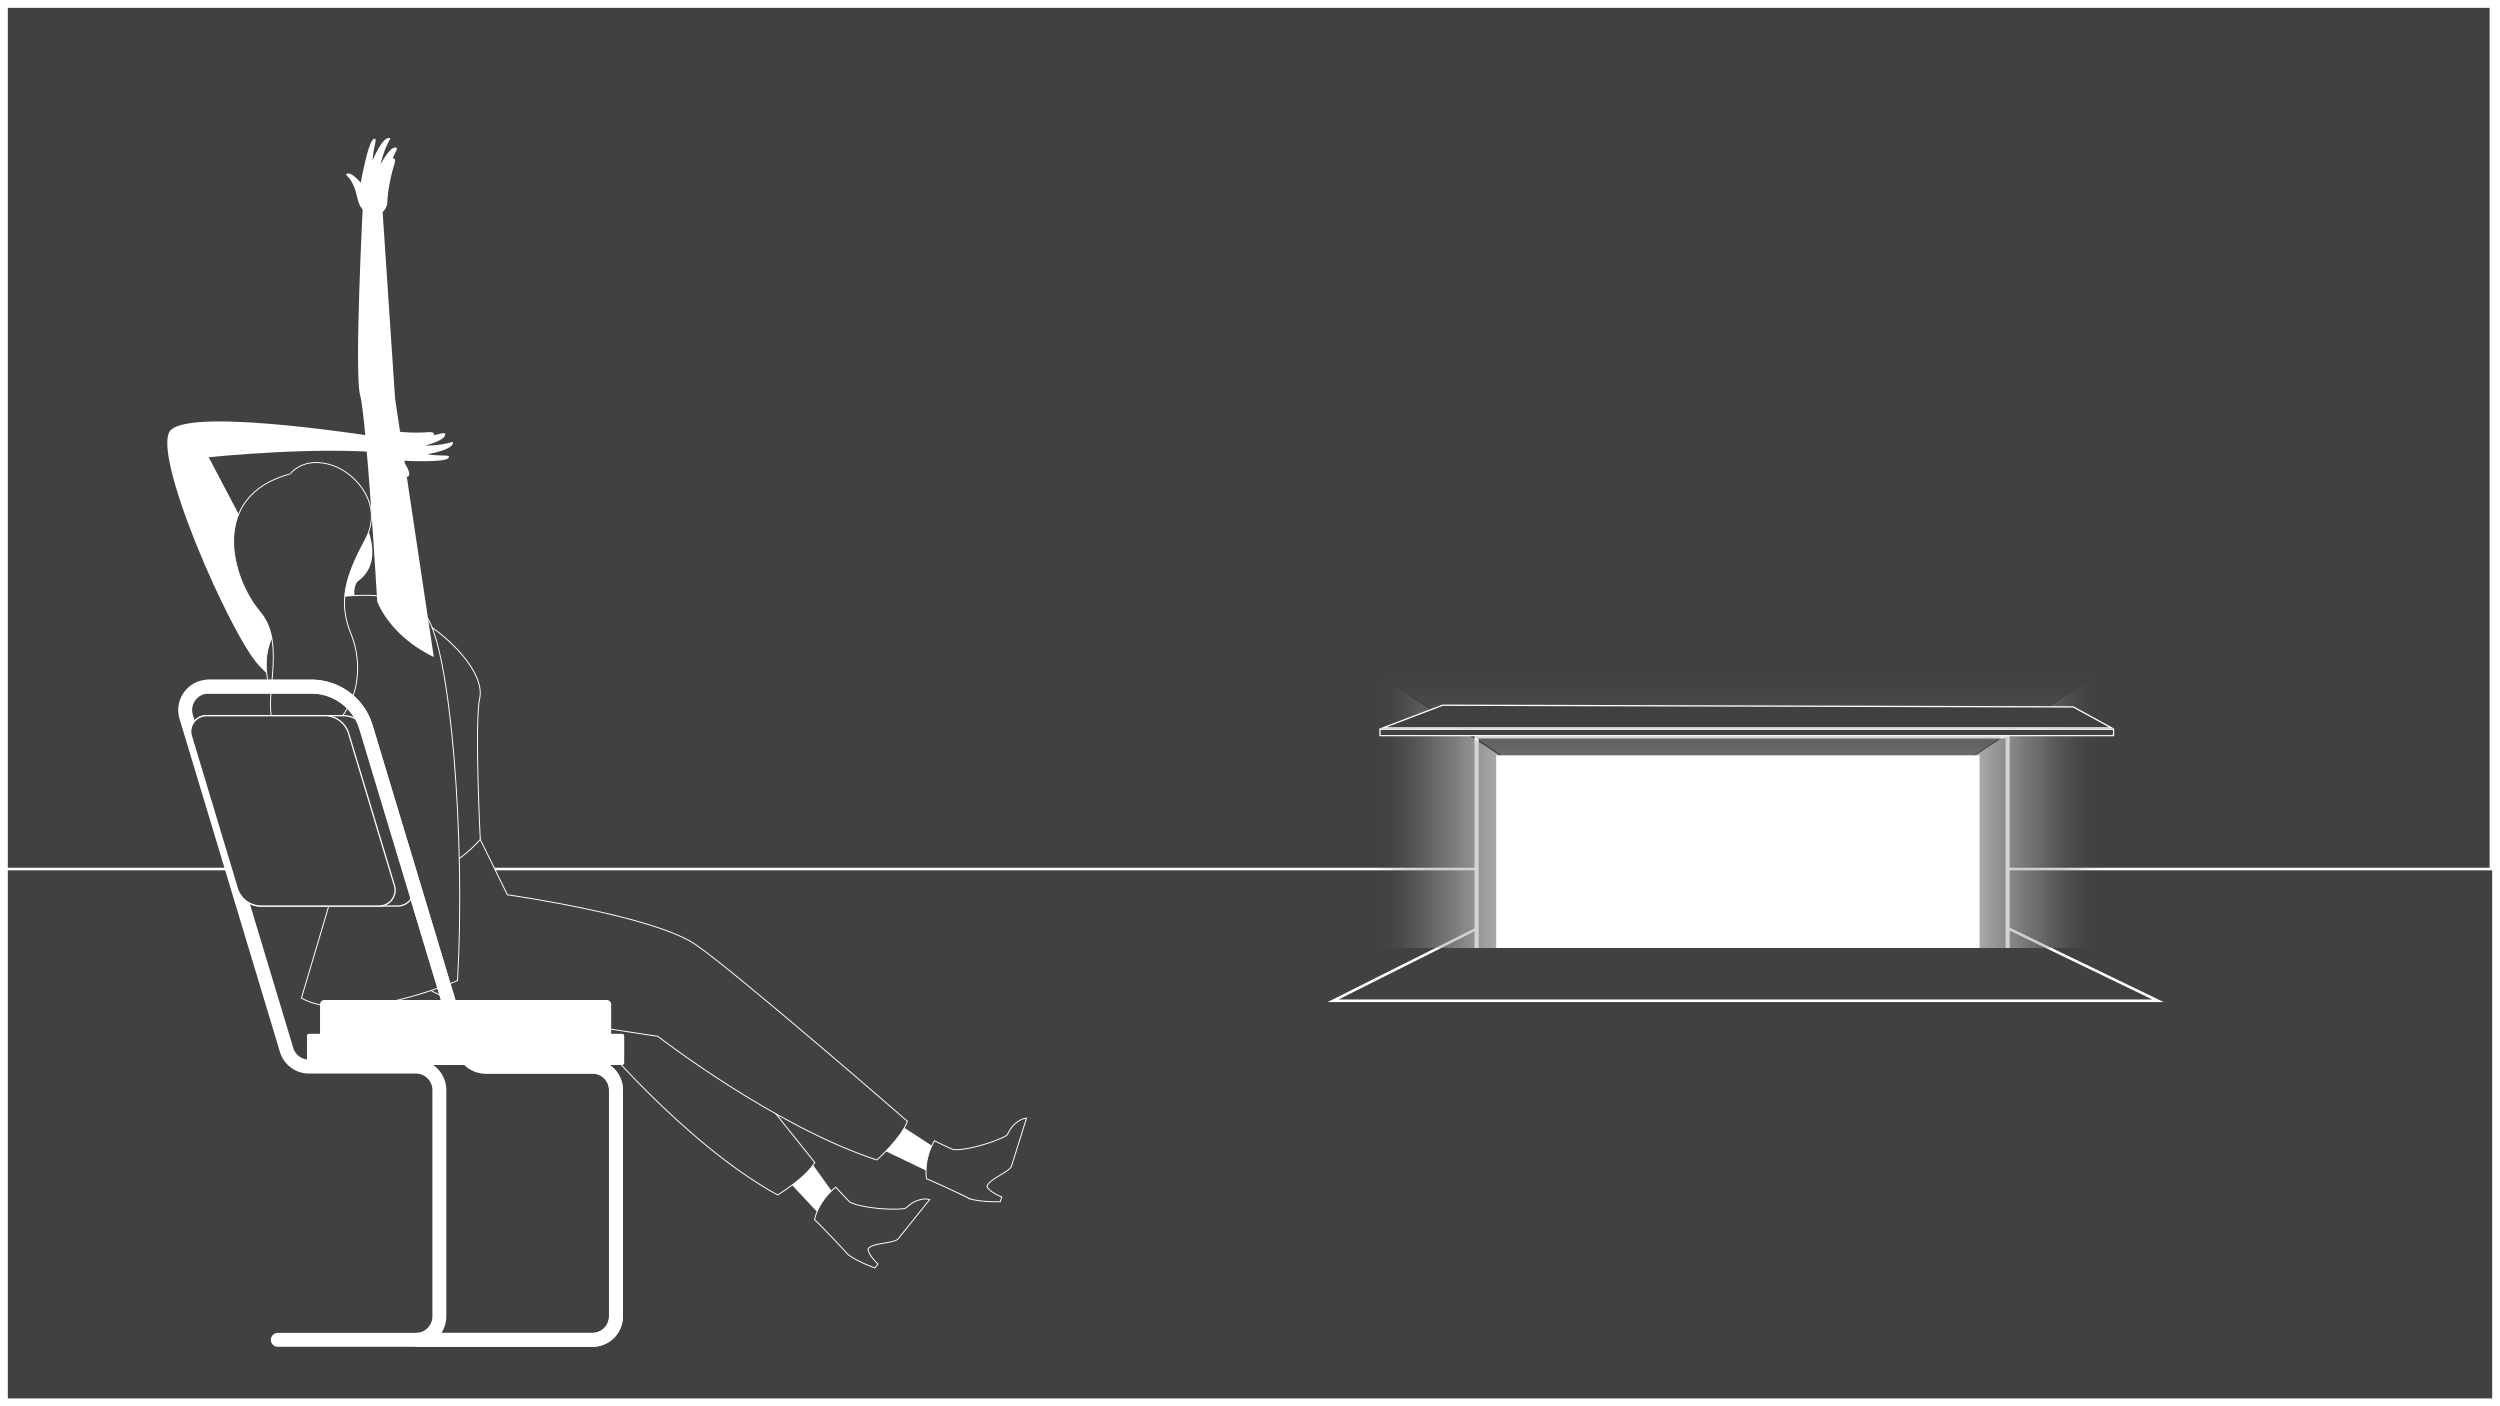
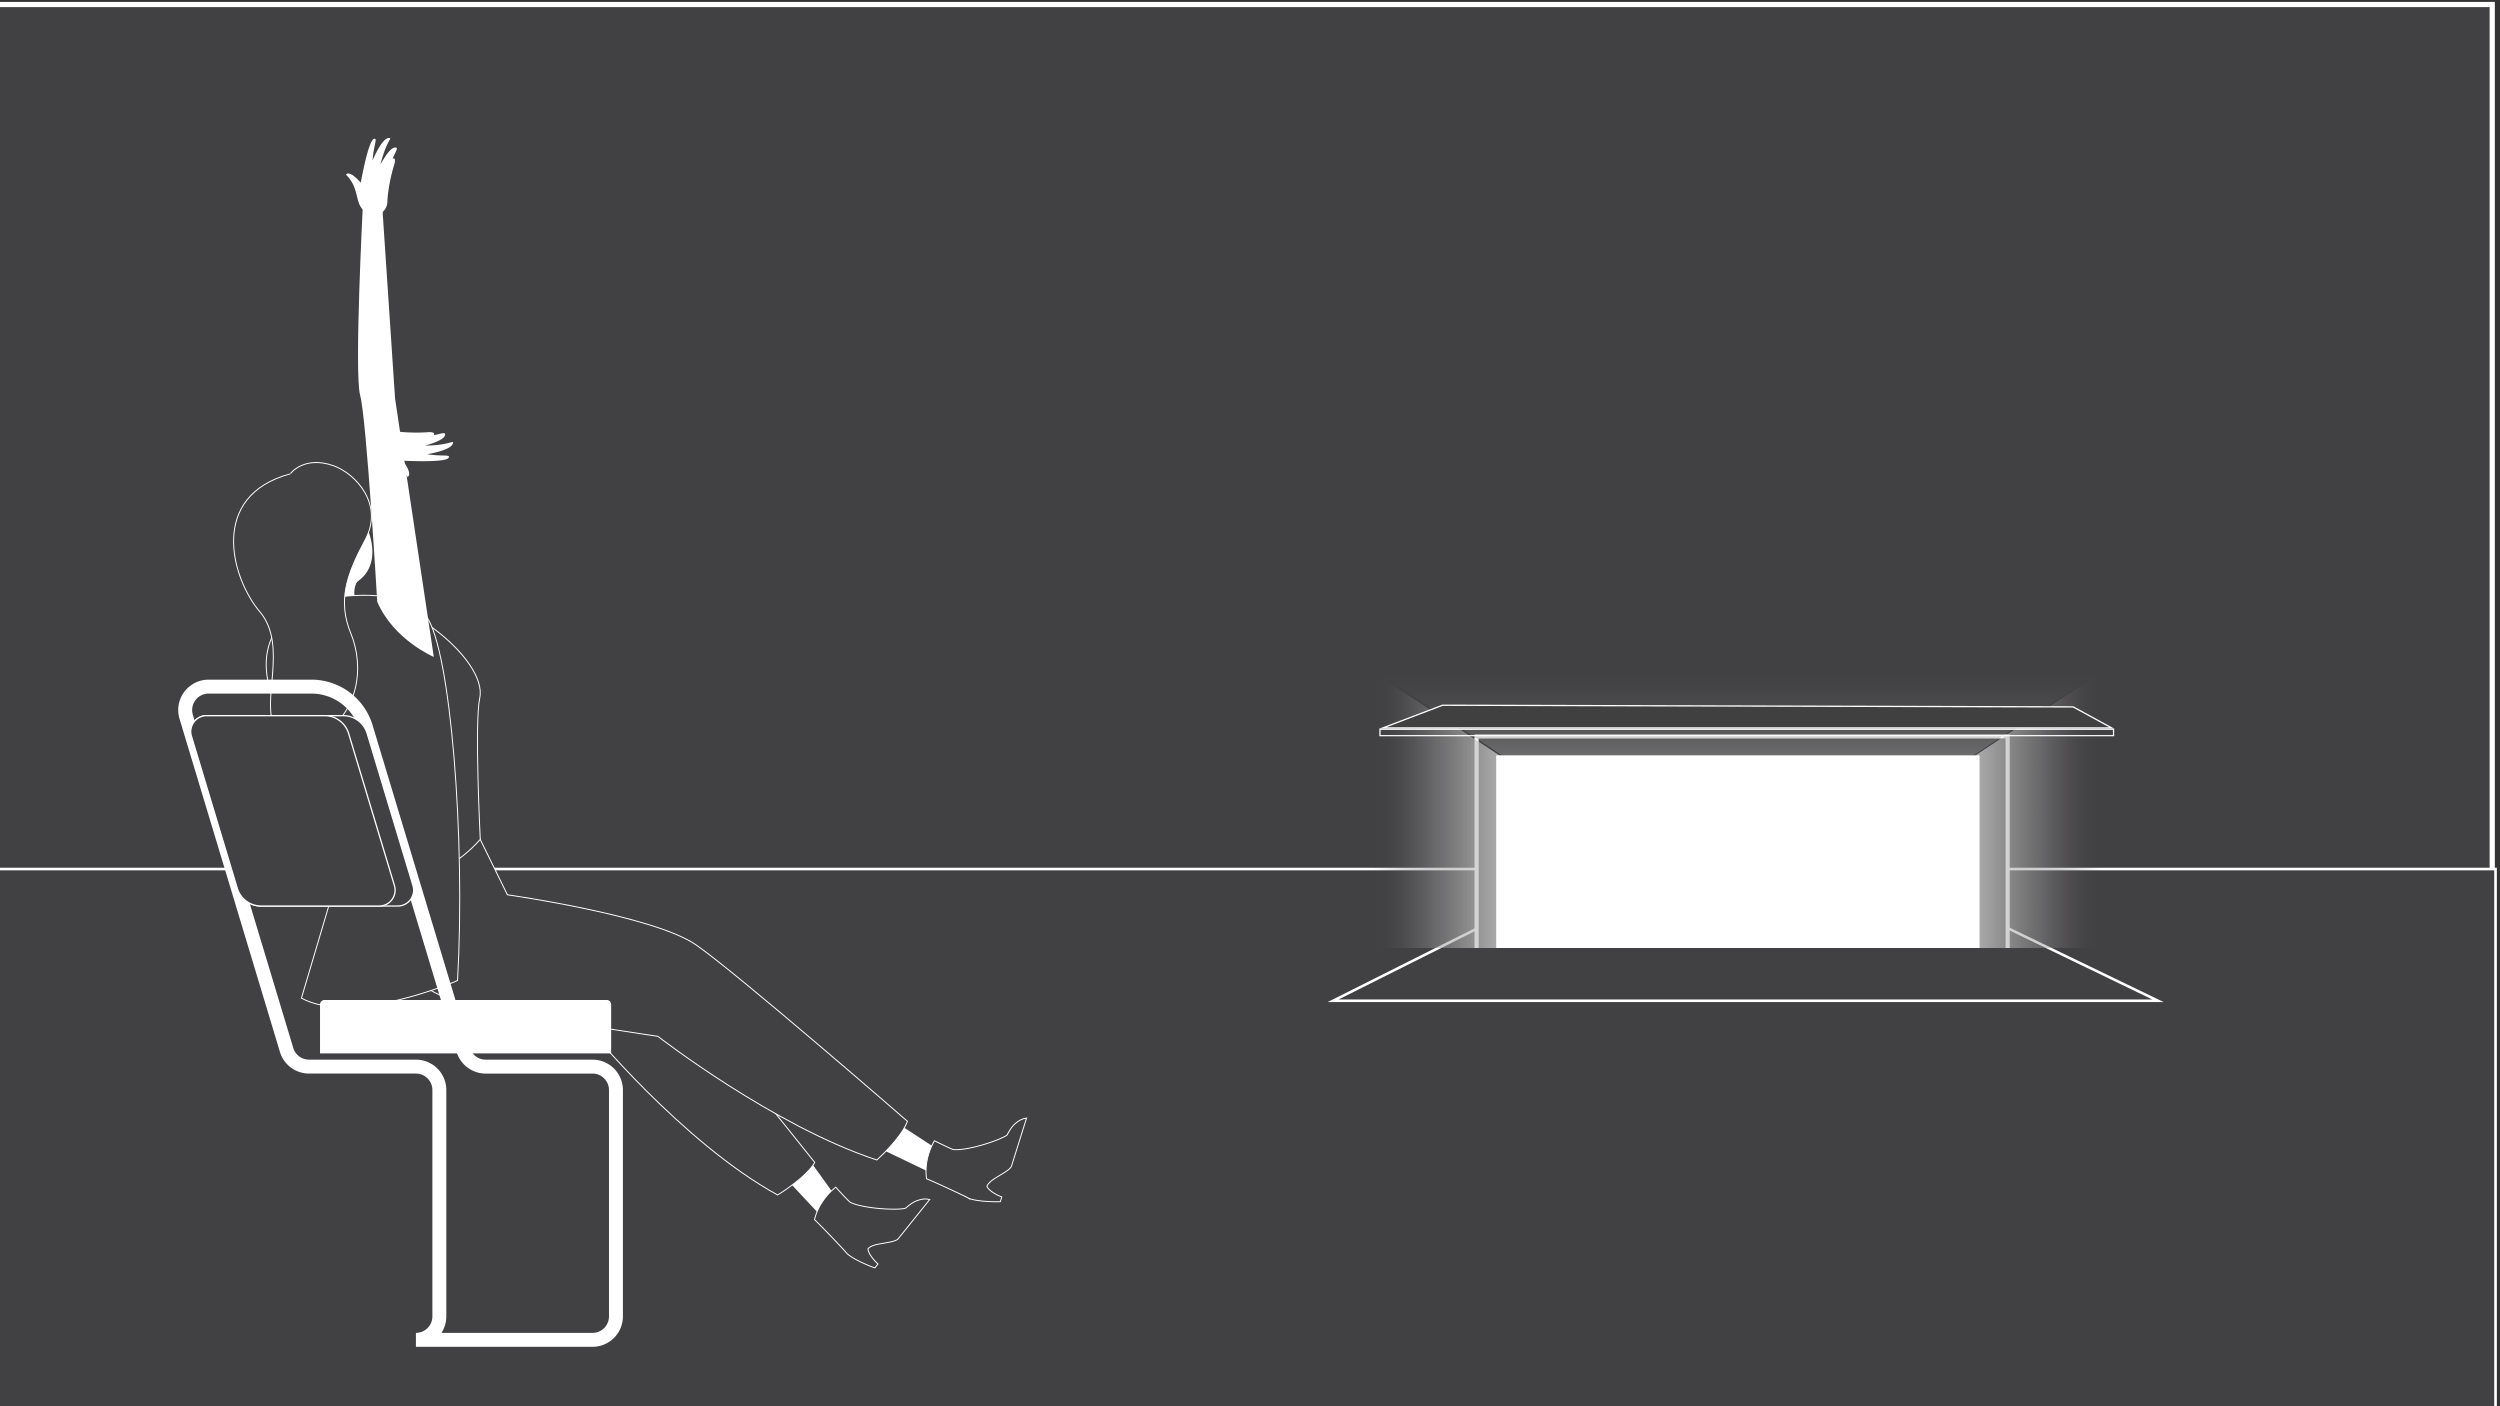
<svg xmlns="http://www.w3.org/2000/svg" xmlns:xlink="http://www.w3.org/1999/xlink" viewBox="0 0 1920 1080">
  <rect x="0" y="0" width="1920" height="1080" fill="#333333" stroke="none" />
  <defs>
    <style>.cls-1,.cls-15,.cls-17{fill:none;}.cls-2{clip-path:url(#clip-path);}.cls-13,.cls-14,.cls-16,.cls-3,.cls-4,.cls-6{fill:#414042;}.cls-12,.cls-14,.cls-15,.cls-16,.cls-17,.cls-3,.cls-4,.cls-6{stroke:#fff;}.cls-12,.cls-14,.cls-15,.cls-16,.cls-3,.cls-4,.cls-6{stroke-miterlimit:10;}.cls-3{stroke-width:4px;}.cls-4{stroke-width:2px;}.cls-5{clip-path:url(#clip-path-2);}.cls-6{stroke-width:3.18px;}.cls-7{fill:url(#linear-gradient);}.cls-8{fill:url(#linear-gradient-2);}.cls-9{fill:url(#linear-gradient-3);}.cls-10{fill:url(#linear-gradient-4);}.cls-11{fill:#fff;}.cls-12{fill:#404041;}.cls-14{stroke-width:0.75px;}.cls-15,.cls-17{stroke-linecap:round;stroke-width:10.7px;}.cls-17{stroke-linejoin:round;}</style>
    <clipPath id="clip-path">
      <rect class="cls-1" width="1920" height="1080" />
    </clipPath>
    <clipPath id="clip-path-2">
      <rect class="cls-1" x="990.43" y="402.16" width="694.23" height="325.89" />
    </clipPath>
    <linearGradient id="linear-gradient" x1="1053.93" y1="702.58" x2="1334.33" y2="702.58" gradientUnits="userSpaceOnUse">
      <stop offset="0" stop-color="#414042" stop-opacity="0" />
      <stop offset="0.04" stop-color="#555456" stop-opacity="0.1" />
      <stop offset="0.1" stop-color="#787779" stop-opacity="0.29" />
      <stop offset="0.17" stop-color="#989899" stop-opacity="0.46" />
      <stop offset="0.25" stop-color="#b4b4b4" stop-opacity="0.61" />
      <stop offset="0.33" stop-color="#cbcbcc" stop-opacity="0.73" />
      <stop offset="0.41" stop-color="#dedede" stop-opacity="0.83" />
      <stop offset="0.51" stop-color="#ededed" stop-opacity="0.9" />
      <stop offset="0.62" stop-color="#f7f7f7" stop-opacity="0.96" />
      <stop offset="0.75" stop-color="#fdfdfd" stop-opacity="0.99" />
      <stop offset="1" stop-color="#fff" />
    </linearGradient>
    <linearGradient id="linear-gradient-2" x1="2387.69" y1="702.58" x2="2668.08" y2="702.58" gradientTransform="matrix(-1, 0, 0, 1, 4002.39, 0)" xlink:href="#linear-gradient" />
    <linearGradient id="linear-gradient-3" x1="1334.89" y1="-5730.41" x2="1334.89" y2="-5920" gradientTransform="matrix(1, 0, 0, -1, 0, -5219.09)" gradientUnits="userSpaceOnUse">
      <stop offset="0" stop-color="#414042" stop-opacity="0" />
      <stop offset="0.06" stop-color="#535254" stop-opacity="0.09" />
      <stop offset="0.27" stop-color="#868687" stop-opacity="0.37" />
      <stop offset="0.46" stop-color="#b1b1b2" stop-opacity="0.59" />
      <stop offset="0.63" stop-color="#d3d3d3" stop-opacity="0.77" />
      <stop offset="0.78" stop-color="#ebebeb" stop-opacity="0.89" />
      <stop offset="0.91" stop-color="#fafafa" stop-opacity="0.97" />
      <stop offset="1" stop-color="#fff" />
    </linearGradient>
    <linearGradient id="linear-gradient-4" x1="1334.9" y1="1364.26" x2="1334.9" y2="1174.67" gradientTransform="translate(0 -474.04)" gradientUnits="userSpaceOnUse">
      <stop offset="0" stop-color="#414042" stop-opacity="0" />
      <stop offset="0.03" stop-color="#4f4e50" stop-opacity="0.07" />
      <stop offset="0.14" stop-color="#787778" stop-opacity="0.29" />
      <stop offset="0.26" stop-color="#9c9b9c" stop-opacity="0.48" />
      <stop offset="0.37" stop-color="#bababb" stop-opacity="0.64" />
      <stop offset="0.49" stop-color="#d3d3d3" stop-opacity="0.77" />
      <stop offset="0.61" stop-color="#e6e6e7" stop-opacity="0.87" />
      <stop offset="0.73" stop-color="#f4f4f4" stop-opacity="0.94" />
      <stop offset="0.86" stop-color="#fcfcfc" stop-opacity="0.99" />
      <stop offset="1" stop-color="#fff" />
    </linearGradient>
  </defs>
  <g id="_3" data-name="3">
    <g class="cls-2">
      <rect class="cls-3" x="-5.97" y="3.46" width="1920" height="1080" />
      <rect class="cls-4" x="-6.96" y="667.42" width="1923.54" height="419.12" />
      <polygon class="cls-4" points="1657.38 768.6 1023.78 768.6 1167.4 696.6 1509.08 696.98 1657.38 768.6" />
      <g class="cls-5">
        <g id="TV">
          <rect class="cls-6" x="1134.02" y="565.62" width="407.85" height="273.91" />
          <polygon class="cls-7" points="1053.93 889.45 1334.33 700.77 1053.93 515.71 1053.93 889.45" />
          <polygon class="cls-8" points="1614.7 889.45 1334.31 700.77 1614.7 515.71 1614.7 889.45" />
          <polygon class="cls-9" points="1051.82 512.39 1617.97 512.09 1334.32 700.77 1051.82 512.39" />
          <polygon class="cls-10" points="1051.82 889.14 1617.97 889.44 1334.33 700.77 1051.82 889.14" />
          <rect class="cls-11" x="1149.1" y="580.1" width="371.21" height="244.95" />
          <polygon class="cls-12" points="1621.76 559.04 1062.05 559.04 1107.9 541.61 1592.2 542.9 1621.76 559.04" />
-           <rect class="cls-13" x="1059.83" y="560.04" width="563.38" height="4.94" />
          <path class="cls-11" d="M1622.71,560.54v4H1060.32v-4h562.39m1-1H1059.33v5.93H1623.7v-5.93Z" />
        </g>
      </g>
      <path class="cls-11" d="M344.4,351.74c-2.23,3.08-24,2.51-32,2.2-1.8-.07-2.93-.14-2.93-.14,8.18,11.55,3.42,12.46,3.42,12.46-9.06-14.78-23-10.19-25.37-24.69a9.1,9.1,0,0,1,1.6-7.06,10.73,10.73,0,0,1,10.74-3.91c9.37,1.81,22,1.87,28.31,1.35,7.23-.56,4.85,2.26,4.85,2.26.66-.1,1.29-.24,1.91-.38,4.75-1,8.11-2.42,6.55,1.06-1.73,3.94-15.09,7.35-15.09,7.35,20.26-.26,22.49-5.1,21.29-1.4-1.62,5.07-19.08,7.93-19.61,8C340.19,350.77,346.6,348.69,344.4,351.74Z" />
-       <path class="cls-11" d="M222.61,469.6,160.27,351.13s86.11-8.85,138.42-2.91V336.93s-150-24.82-167.61-6.54C115,347,177.44,488.49,198.83,511.08s31.84,22,31.84,22Z" />
      <path class="cls-11" d="M192.6,389.63s33.14-43.82,62.51-19.48,42.28,62,18.61,77C244.54,465.77,170.86,429.51,192.6,389.63Z" />
      <path class="cls-11" d="M277.26,443.54s-12.19,7.41.86,30.25l-38,24.06c8.17-35.07-9.44-49.19-9.44-49.19C235.92,448.57,244.42,436.61,277.26,443.54Z" />
      <polygon class="cls-11" points="614.62 881.07 646.54 925.6 636.49 940.34 593.62 894.41 614.62 881.07" />
      <path class="cls-14" d="M703.58,922.36c-4.41,1.91-7.57,5.29-8.26,5.57a.55.55,0,0,1-.14.08c-7.46,1.63-32.44.14-42.13-4.62-1.15-.56-11.2-11.64-11.2-11.64-14,11.26-16.27,25-16.27,25,3.76,3.27,23,23.5,24.07,25a12.1,12.1,0,0,0,1.87,1.83c5.41,4.37,17.34,9.21,20.4,10.16l2.38-3c-2.17-1.85-7.52-7.67-7.69-11.7,0,0,1.38-2,6.48-3.18,5.46-1.31,14.72-2,16.76-4.52L714,921.26C712.51,921.19,710.58,919.77,703.58,922.36Z" />
      <path class="cls-14" d="M283.53,670.67s-29.24,73.61,32.26,105.4C350.4,794,451.18,788.5,451.18,788.5s72.62,89,146.05,129.24c0,0,21.48-13,28.54-24.94,0,0-107.06-134.69-135-162.83s-122-42.76-122-42.76L355.5,634.4Z" />
      <polygon class="cls-11" points="681.16 857.45 727.08 887.32 723.07 904.7 666.45 877.51 681.16 857.45" />
      <path class="cls-14" d="M779,863.57c-3.41,3.37-5.12,7.68-5.67,8.19-.06.07-.07.1-.1.12-6.36,4.24-30.17,11.93-40.93,11-1.27-.11-14.66-6.78-14.66-6.78-8.93,15.58-6,29.25-6,29.25,4.69,1.68,29.94,13.54,31.49,14.48a11.17,11.17,0,0,0,2.41,1c6.62,2.11,19.5,2.27,22.69,2.06l1.14-3.64c-2.69-.93-9.8-4.41-11.42-8.11,0,0,.58-2.32,4.89-5.31,4.6-3.2,13-7.19,14-10.3l11.54-36.82C786.94,859.22,784.62,858.6,779,863.57Z" />
      <path class="cls-14" d="M293.43,672.15s-17.25,84,71.28,100.27,140.48,23.45,140.48,23.45,88.68,68.86,168.2,95c0,0,18.76-16.65,23.52-29.72,0,0-129.81-112.93-162.38-135.51s-144.85-38.44-144.85-38.44L363.77,634.4Z" />
      <path class="cls-14" d="M281,678.72s51.56,7.18,87.85-34.08c0,0-4.53-89.62-.41-108.56,6.49-29.93-64.9-86.71-103.58-73.33s-53.28,27.84-46,59.51S276.81,620.52,281,678.72Z" />
      <path class="cls-14" d="M253.6,459.38s55.59-10.47,73.92,14.18,30.11,169.84,23.87,279.51c0,0-80.21,35-119.9,13.51L262.23,663s-44-97.79-54.52-132.26S212,467.93,253.6,459.38Z" />
      <path class="cls-14" d="M256,357.63c17.11,6,39.05,29.71,24.48,56.92s-21.25,47.1-11,72S277,549.39,241,568.28c0,0-17.14,6.56-29.36-10.24s10.1-62.07-12-88.1-39.5-89.05,23.22-106C222.78,364,233.2,349.66,256,357.63Z" />
      <path class="cls-11" d="M289.7,462.08c12.56,29.38,43.46,42.46,43.46,42.46L303.41,306l-10-149.78H278.75s-6.81,130.76-2.16,147.4C281.5,321.26,289.7,462.08,289.7,462.08Z" />
      <path class="cls-11" d="M287,106.78c-3.51,1.47-7.88,22.78-9.39,30.66-.34,1.77-.53,2.88-.53,2.88-9.39-10.58-11.36-6.15-11.36-6.15,12.34,12.17,4.71,24.73,18.3,30.3a9.05,9.05,0,0,0,7.23.05,10.72,10.72,0,0,0,6.25-9.58c.36-9.53,3.16-21.83,5.1-27.88,2.18-6.91-1.11-5.24-1.11-5.24.26-.62.53-1.19.81-1.77,2-4.41,4.19-7.35.45-6.62-4.22.79-10.58,13-10.58,13,4.85-19.67,10.07-20.74,6.19-20.42-5.3.43-12.05,16.79-12.25,17.29C287,111.1,290.46,105.33,287,106.78Z" />
      <path class="cls-15" d="M143,550.54l77.1,255.79a18,18,0,0,0,17.25,12.82h82.07a18,18,0,0,1,18,18V1011a18,18,0,0,1-18,18H455.05a18,18,0,0,0,18-18V837.16a18,18,0,0,0-18-18H373a18,18,0,0,1-17.24-12.82L281,558.41a43.69,43.69,0,0,0-41.83-31.09H160.27A18,18,0,0,0,143,550.54Z" />
      <path class="cls-16" d="M305.45,695.83H200.6a19.18,19.18,0,0,1-18.4-13.69L147,565.38a12.26,12.26,0,0,1,11.69-15.76H263.58A19.25,19.25,0,0,1,282,563.31l35.17,116.76A12.23,12.23,0,0,1,305.45,695.83Z" />
      <path class="cls-16" d="M291.18,695.83H200.6a19.18,19.18,0,0,1-18.4-13.69L147,565.38a12.26,12.26,0,0,1,11.69-15.76h90.59a19.35,19.35,0,0,1,18.47,13.69l35.16,116.76A12.22,12.22,0,0,1,291.18,695.83Z" />
      <path class="cls-11" d="M245.79,768H469.37a0,0,0,0,1,0,0v37.64A3.38,3.38,0,0,1,466,809H249.16a3.38,3.38,0,0,1-3.38-3.38V768A0,0,0,0,1,245.79,768Z" transform="translate(715.15 1576.99) rotate(180)" />
-       <rect class="cls-11" x="235.75" y="793.95" width="243.65" height="23.94" rx="1.51" transform="translate(715.15 1611.85) rotate(180)" />
-       <path class="cls-17" d="M213.37,1029H455.05a18,18,0,0,0,18-18V837.16a18,18,0,0,0-18-18H373a18,18,0,0,1-17.24-12.82L281,558.41a43.69,43.69,0,0,0-41.83-31.09H160.27" />
    </g>
-     <path class="cls-11" d="M1914,6V1074H6V6H1914m6-6H0V1080H1920V0Z" />
  </g>
</svg>